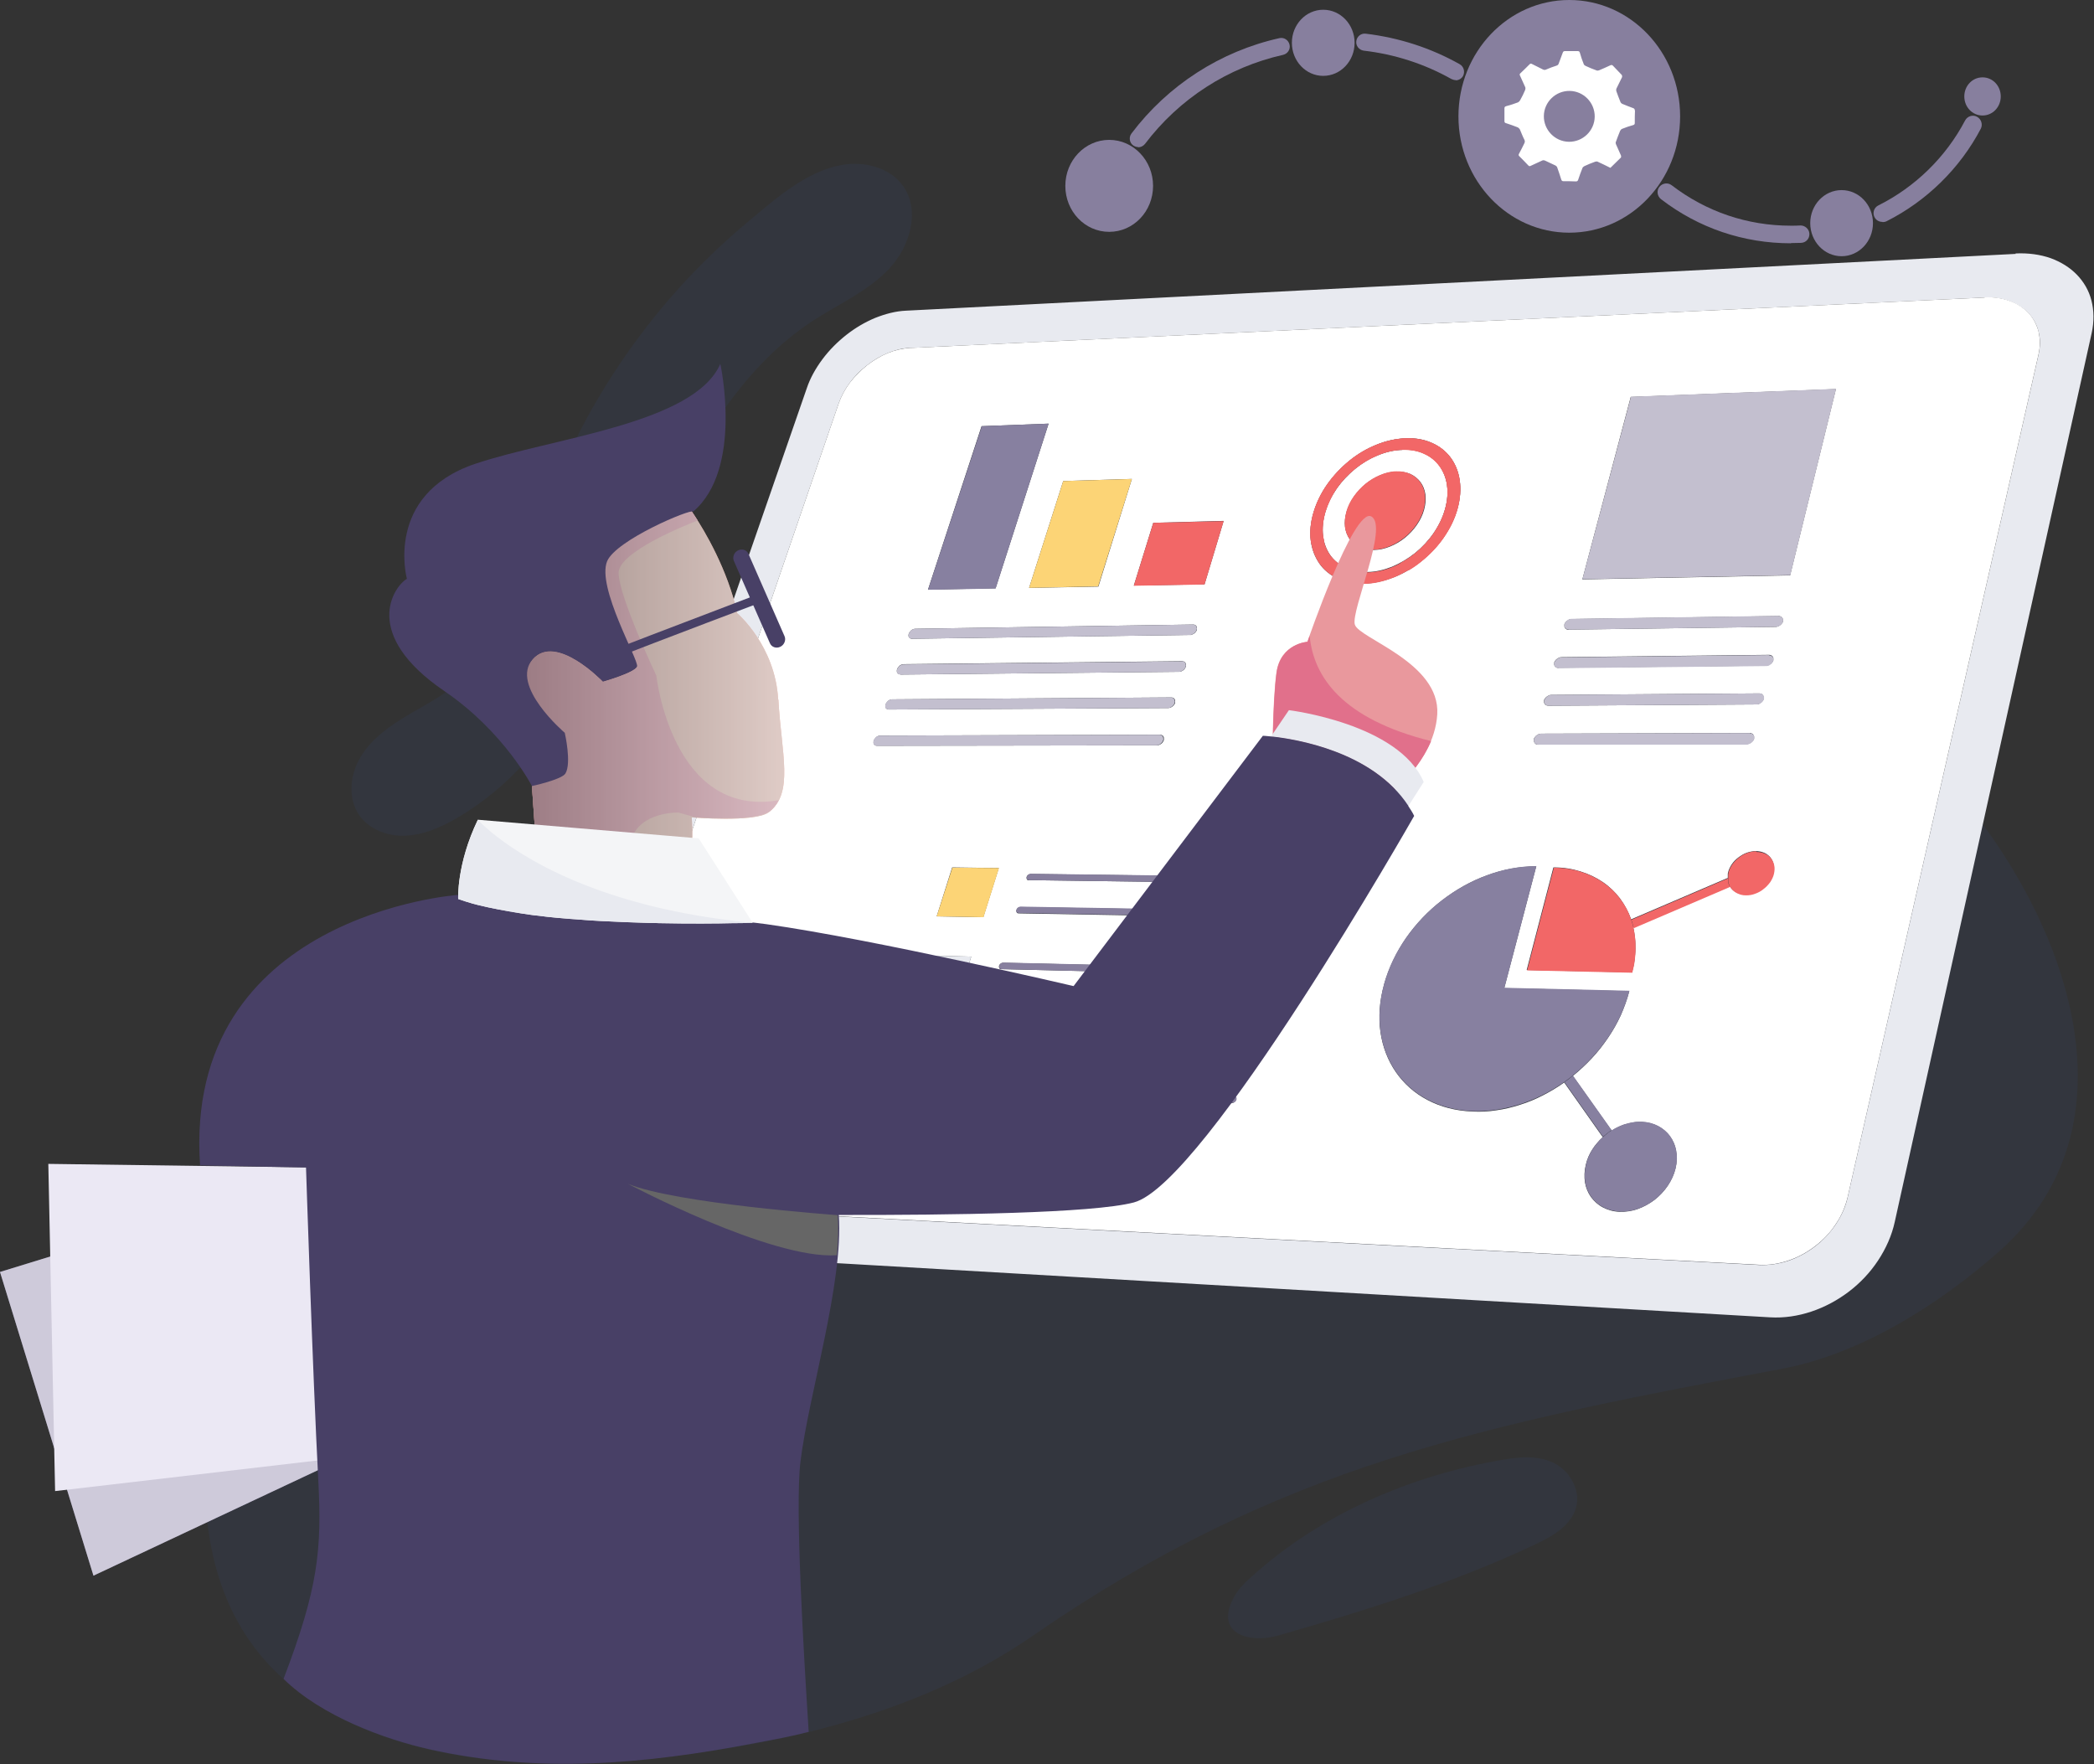
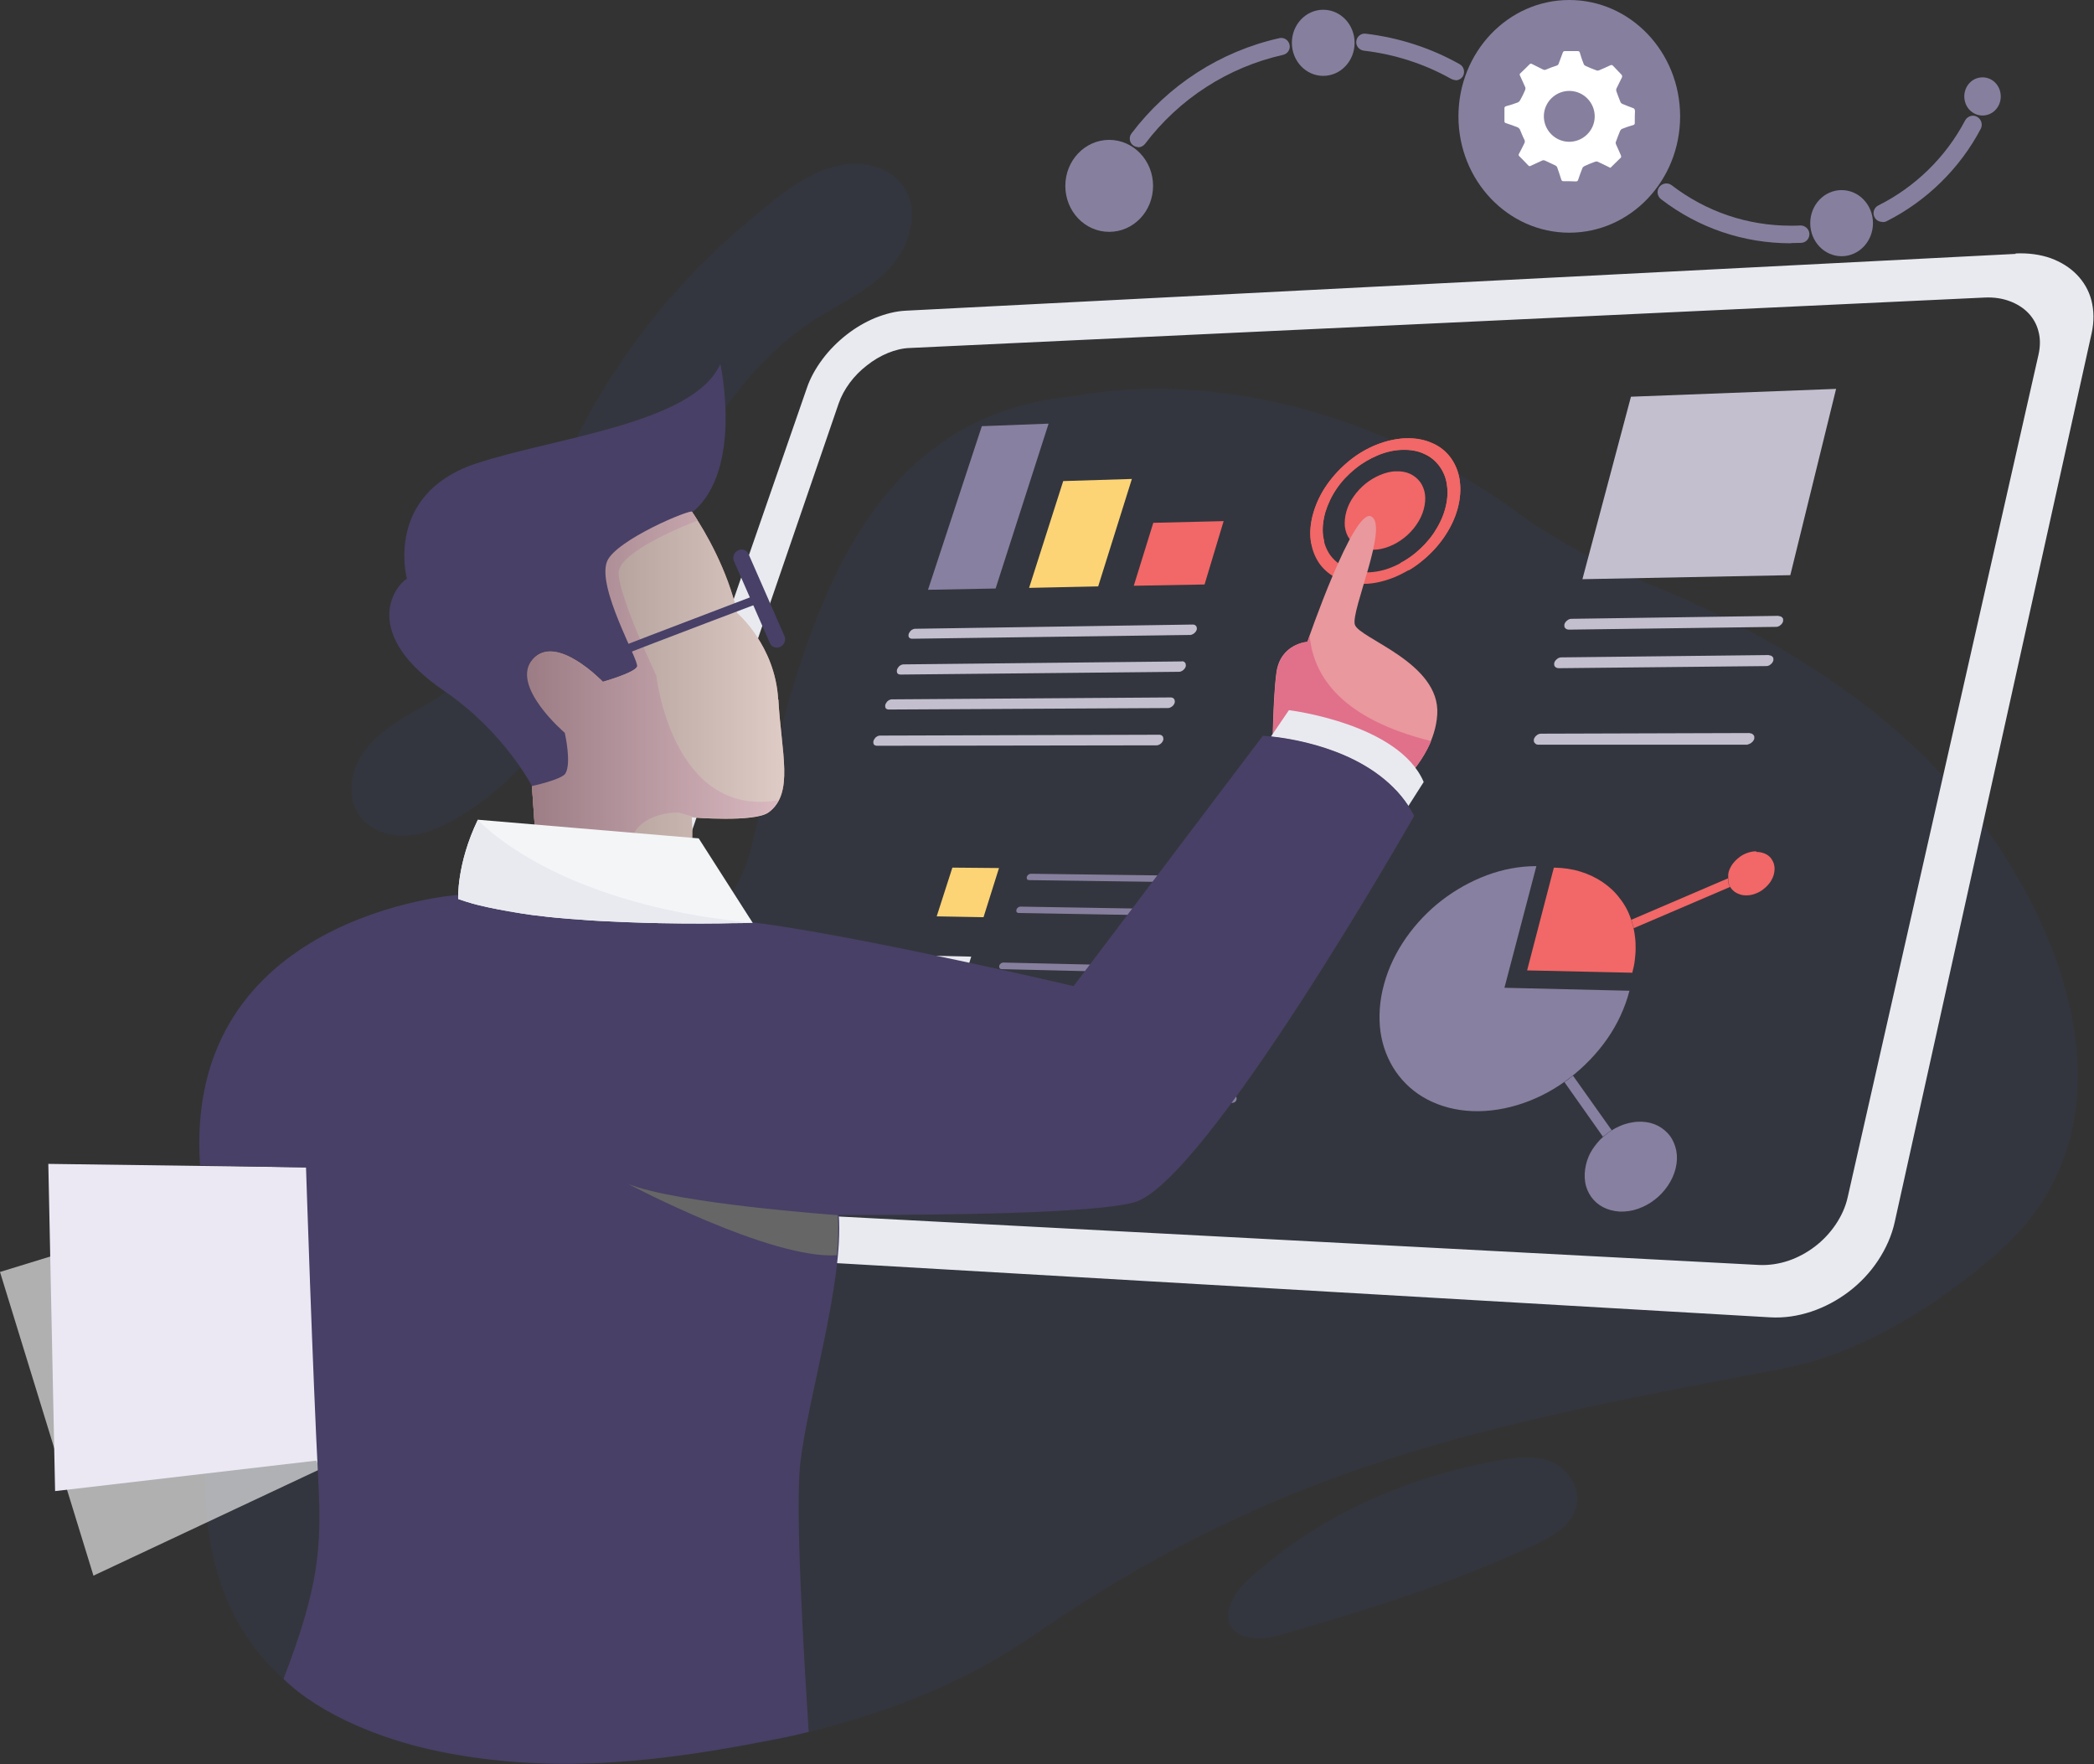
<svg xmlns="http://www.w3.org/2000/svg" xmlns:xlink="http://www.w3.org/1999/xlink" viewBox="0 0 98.81 83.24">
  <rect x="0" y="0" width="98.81" height="83.24" fill="#333333" stroke="none" />
  <defs>
    <style>
      .cls-1 {
        fill: #877f9e;
      }

      .cls-2 {
        fill: url(#_Áåçûìÿííûé_ãðàäèåíò_20-2);
      }

      .cls-3 {
        fill: #f26767;
      }

      .cls-4 {
        fill: #e9989d;
      }

      .cls-5 {
        fill: #7dc6c2;
      }

      .cls-6, .cls-7 {
        fill: #fff;
      }

      .cls-8 {
        mix-blend-mode: multiply;
      }

      .cls-8, .cls-9 {
        fill: #e8eaf0;
      }

      .cls-10 {
        fill: url(#_Áåçûìÿííûé_ãðàäèåíò_20);
      }

      .cls-11 {
        fill: #f4f5f7;
      }

      .cls-12 {
        isolation: isolate;
      }

      .cls-13 {
        opacity: .72;
      }

      .cls-13, .cls-7 {
        mix-blend-mode: overlay;
      }

      .cls-14 {
        fill: #3253a4;
      }

      .cls-15 {
        fill: #f4af9f;
      }

      .cls-16 {
        fill: #8780a0;
      }

      .cls-17 {
        fill: #ebe8f4;
      }

      .cls-7 {
        opacity: .61;
      }

      .cls-18 {
        fill: #e1708b;
      }

      .cls-19 {
        opacity: .1;
      }

      .cls-20 {
        fill: #484066;
      }

      .cls-21 {
        fill: #666;
        mix-blend-mode: soft-light;
      }

      .cls-22 {
        fill: #80769f;
      }

      .cls-23 {
        fill: #c3bfcf;
      }

      .cls-24 {
        fill: #fcd476;
      }
    </style>
    <linearGradient id="_Áåçûìÿííûé_ãðàäèåíò_20" data-name="Áåçûìÿííûé ãðàäèåíò 20" x1="24.83" y1="32" x2="37" y2="32" gradientUnits="userSpaceOnUse">
      <stop offset="0" stop-color="#818181" />
      <stop offset="1" stop-color="#d7d6d6" />
    </linearGradient>
    <linearGradient id="_Áåçûìÿííûé_ãðàäèåíò_20-2" data-name="Áåçûìÿííûé ãðàäèåíò 20" y1="31.87" x2="37" y2="31.87" xlink:href="#_Áåçûìÿííûé_ãðàäèåíò_20" />
  </defs>
  <g class="cls-12">
    <g id="Layer_1" data-name="Layer 1">
      <g>
        <path class="cls-1" d="M84.51,11.48c-2.24,0-4.36-.72-6.13-2.08-.18-.14-.22-.4-.08-.58.14-.18.4-.22.58-.08,1.63,1.25,3.57,1.91,5.63,1.91.15,0,.29,0,.44-.01.21-.01.42.16.43.39.01.23-.16.42-.39.43-.16,0-.32.01-.48.01Z" />
        <path class="cls-1" d="M88.82,10.47c-.15,0-.3-.08-.37-.23-.1-.2-.02-.45.19-.55,1.74-.87,3.19-2.29,4.09-4.01.11-.2.36-.28.56-.17.2.11.28.36.18.56-.98,1.87-2.56,3.42-4.45,4.37-.06.03-.12.04-.18.04Z" />
        <g class="cls-19">
          <path class="cls-14" d="M91.64,36.57c-3.78-4.08-9.12-7.15-14.26-9.19-.91-.36-1.8-.79-2.67-1.26-.87-.47-1.72-.99-2.56-1.53-5.01-3.81-11.38-6.28-17.71-6.24-1.27,0-2.53.12-3.77.34-10.97,1.04-13.03,12.54-15.29,21.58-1.03,3.7-4.72,5.34-8.2,6.56-.75.29-1.52.58-2.29.9-.77.32-1.55.67-2.32,1.08-4.04,2.16-7.47,5.47-9.7,9.49-3.26,5.86-5.21,15.42.2,20.64,4.06,3.92,10.79,4.58,16.17,4.16,6.82-.53,13.91-2.06,19.49-5.91,11.76-8.12,21.37-9.96,35.4-12.61,3.69-.7,7.36-3.02,10.18-5.51,7.18-6.33,2.73-16.67-2.66-22.49Z" />
          <path class="cls-14" d="M74.04,69.63c-.08-.1-.16-.19-.26-.28-.77-.71-1.9-.64-2.86-.47-4.31.73-8.55,2.54-11.82,5.48-.36.32-.71.66-.92,1.09-.86,1.71.87,2.09,2.12,1.73,4.08-1.17,8.26-2.47,12.11-4.29.68-.32,1.38-.69,1.77-1.32.4-.64.28-1.38-.15-1.93Z" />
          <path class="cls-14" d="M22.82,30.95c-.46.59-.99,1.13-1.6,1.58-.74.55-1.57.95-2.34,1.44-.78.49-1.52,1.09-1.95,1.9-.43.81-.5,1.86.03,2.61.41.58,1.13.9,1.84.95.99.06,1.94-.35,2.78-.84,4.94-2.9,7.1-8.63,9.41-13.56,1.73-3.7,3.87-7.62,7.38-9.9,1.21-.79,2.57-1.38,3.57-2.43.99-1.04,1.51-2.76.67-3.93-.63-.88-1.86-1.18-2.92-.98-1.66.31-3.07,1.57-4.33,2.62-1.32,1.1-2.56,2.3-3.69,3.6-2.26,2.6-4.1,5.56-5.42,8.73-.6,1.45-1.1,2.95-1.47,4.47-.33,1.33-1.11,2.64-1.96,3.72Z" />
        </g>
        <path class="cls-5" d="M20.86,53.33l-4.19-.11c-.97,1.11-1.79,2.34-2.32,3.61-.11.27-.22.54-.3.82-1.64,5.07-.53,10.92,3.43,14.67.8.77,1.66,1.38,2.58,1.87.17-3.59.65-9.9,1.13-12.58.66-3.66-.33-8.28-.33-8.28Z" />
        <path class="cls-6" d="M27.28,39.25h0c-.89,1.73-.86,3.11-.86,3.11h0s-.03-1.38.86-3.11Z" />
        <path class="cls-6" d="M29.23,43.04c-.11-.02-.22-.04-.33-.06.11.02.22.04.33.06Z" />
        <path class="cls-6" d="M29.91,43.14c-.11-.02-.22-.03-.33-.05.11.02.22.03.33.05Z" />
        <path class="cls-6" d="M27.58,42.71c-.06-.02-.12-.03-.18-.05.06.02.12.03.18.05Z" />
        <path class="cls-6" d="M28.59,42.93s-.09-.02-.14-.03c.05,0,.09.02.14.03Z" />
        <path class="cls-6" d="M31.6,43.33c-.18-.02-.37-.03-.55-.05.18.02.37.04.55.05Z" />
        <path class="cls-6" d="M27.19,42.61c-.06-.02-.13-.04-.19-.06.06.02.13.04.19.06Z" />
        <path class="cls-6" d="M30.62,43.23c-.1-.01-.2-.02-.3-.04.1.01.2.02.3.04Z" />
        <path class="cls-6" d="M32.02,43.37c.64.05,1.28.1,1.89.13h0c-.61-.03-1.24-.07-1.89-.13Z" />
        <path class="cls-6" d="M34.3,43.51c-.13,0-.26-.01-.39-.02h0c.13,0,.26.01.39.02h0Z" />
        <path class="cls-9" d="M30.33,43.19c-.14-.02-.28-.03-.41-.05.14.02.27.04.41.05Z" />
        <path class="cls-9" d="M29.58,43.09c-.12-.02-.23-.04-.35-.05.12.02.23.04.35.05Z" />
        <path class="cls-9" d="M31.05,43.27c-.14-.01-.29-.03-.43-.05.14.02.29.03.43.05Z" />
        <path class="cls-9" d="M26.42,42.35h0c.18.07.37.14.57.2-.2-.06-.4-.13-.57-.2Z" />
        <path class="cls-9" d="M32.02,43.37c-.14-.01-.28-.02-.42-.04.14.01.28.03.42.04Z" />
        <path class="cls-9" d="M28.45,42.9c-.3-.06-.59-.12-.87-.19.27.07.56.13.87.19Z" />
        <path class="cls-9" d="M27.4,42.67c-.07-.02-.15-.04-.22-.06.07.02.14.04.22.06Z" />
        <path class="cls-9" d="M28.89,42.98c-.1-.02-.21-.04-.31-.06.1.02.2.04.31.06Z" />
        <g>
-           <polygon class="cls-22" points="13.79 55.78 0 60.02 4.41 74.35 17.54 68.18 15.26 55.82 13.79 55.78" />
          <polygon class="cls-7" points="13.79 55.78 0 60.02 4.41 74.35 17.54 68.18 15.26 55.82 13.79 55.78" />
        </g>
        <polygon class="cls-17" points="15.65 55.1 2.28 54.92 2.6 70.36 15.71 68.83 17.05 55.56 15.65 55.1" />
        <g>
          <path class="cls-8" d="M29.27,56.85c-.36-.02-.68-.12-.94-.29-.26-.17-.47-.4-.62-.68-.15-.28-.23-.6-.24-.96-.01-.36.05-.74.18-1.14l11.92-34.73c.12-.35.3-.68.53-.99.23-.31.51-.59.81-.82.3-.24.64-.44.98-.58.34-.14.7-.23,1.04-.24l50.72-2.38c.44-.02.83.04,1.18.17.35.13.65.32.88.56.23.24.4.54.48.87.09.33.09.71,0,1.1l-9,39.74c-.1.46-.3.9-.57,1.3-.27.4-.6.75-.98,1.04-.38.29-.81.52-1.25.67-.45.15-.92.22-1.38.2l-53.74-2.83h0ZM95.12,11.98l-52.37,2.68c-.48.02-.97.15-1.45.34-.48.2-.94.47-1.36.8-.42.33-.81.72-1.13,1.15-.32.43-.58.89-.74,1.37l-12.58,36.29c-.19.56-.28,1.1-.27,1.6.01.5.13.96.33,1.35.2.39.49.72.85.95.37.24.81.38,1.31.41l55.81,3.24c.66.04,1.32-.06,1.95-.27.63-.21,1.23-.53,1.77-.94.54-.41,1.01-.91,1.38-1.47.37-.56.65-1.18.79-1.83l9.29-41.93c.12-.55.11-1.07-.01-1.54-.12-.47-.36-.88-.69-1.22-.33-.34-.75-.6-1.24-.78-.49-.17-1.05-.25-1.66-.22h0Z" />
-           <path class="cls-6" d="M64.82,25.95c-.25,0-.48-.04-.67-.13-.19-.09-.35-.22-.46-.38-.12-.16-.19-.36-.22-.58-.03-.22,0-.46.07-.71.07-.25.2-.5.35-.72.16-.22.35-.42.56-.6.21-.17.45-.31.69-.41.24-.1.5-.16.75-.17.25,0,.48.04.67.12.19.09.35.22.47.38.12.16.2.36.23.58.03.22.01.46-.06.72-.07.26-.19.5-.35.73-.16.23-.35.43-.56.6-.21.17-.45.31-.7.41-.25.1-.5.16-.76.16h0ZM66.17,21.23c-.39.01-.78.1-1.16.26-.38.15-.74.37-1.07.64-.33.27-.62.58-.86.92-.24.35-.43.72-.54,1.12-.12.4-.15.77-.11,1.11.04.34.16.65.33.9.18.26.42.46.72.6.3.14.64.21,1.04.21.39,0,.79-.1,1.17-.25.38-.16.75-.38,1.09-.65.33-.27.63-.59.87-.94.24-.35.43-.74.54-1.14.11-.4.14-.78.09-1.12-.05-.34-.17-.64-.35-.9-.18-.25-.43-.45-.73-.59-.3-.13-.65-.2-1.03-.19h0ZM45.44,51.57s-.04,0-.06-.02c-.02,0-.03-.02-.04-.04,0-.02-.01-.03-.02-.05,0-.02,0-.04,0-.06,0-.02.02-.04.03-.06.01-.02.03-.04.05-.05s.04-.03.06-.03c.02,0,.04-.01.06-.01l12.66.47s.04,0,.06.02c.02,0,.03.02.04.04.01.02.02.04.02.06,0,.02,0,.04,0,.07,0,.02-.02.05-.03.06-.01.02-.03.04-.05.05-.02.01-.04.03-.06.03-.02,0-.04.01-.07.01l-12.67-.48h0ZM45.94,49.96s-.04,0-.05-.01c-.02,0-.03-.02-.04-.04,0-.01-.01-.03-.02-.05,0-.02,0-.04,0-.06,0-.02.02-.04.03-.06.01-.02.03-.04.05-.05.02-.01.04-.03.06-.03.02,0,.04-.01.06-.01l12.64.42s.04,0,.06.01c.02,0,.03.02.04.04.01.02.02.03.02.05,0,.02,0,.04,0,.07,0,.02-.02.04-.03.07-.01.02-.03.04-.05.05-.02.01-.04.03-.06.03-.02,0-.04.01-.07.01l-12.64-.43h0ZM41.53,51.66l.76-2.39,2.23.07-.75,2.4-2.23-.09h0ZM46.76,47.33s-.04,0-.06-.01c-.02,0-.03-.02-.04-.04,0-.02-.02-.03-.02-.05,0-.02,0-.04,0-.06,0-.02.02-.04.03-.06.01-.02.03-.04.05-.05.02-.01.04-.03.06-.03.02,0,.04-.01.06-.01l12.6.34s.04,0,.06.02c.02,0,.03.02.04.04.01.02.02.03.02.05,0,.02,0,.04,0,.06,0,.02-.02.04-.03.06-.01.02-.03.04-.05.05-.02.02-.04.03-.06.03-.02,0-.04.01-.07.01l-12.6-.35h0ZM47.25,45.74s-.04,0-.05-.01c-.02,0-.03-.02-.04-.04,0-.01-.02-.03-.02-.05,0-.02,0-.04,0-.06,0-.02.02-.04.03-.06.01-.02.03-.04.05-.05.02-.01.04-.03.06-.03.02,0,.04-.01.06-.01l12.57.29s.04,0,.06.01c.02,0,.03.02.04.04.01.02.02.03.02.05,0,.02,0,.04,0,.06,0,.02-.02.04-.03.06-.01.02-.03.04-.05.05-.02.01-.04.03-.06.03-.02,0-.04.01-.07.01l-12.58-.3h0ZM42.87,47.44l.75-2.35,2.21.05-.74,2.36-2.22-.06h0ZM48.07,43.1s-.04,0-.05-.01c-.02,0-.03-.02-.04-.03,0-.01-.02-.03-.02-.05,0-.02,0-.04,0-.06,0-.02.02-.04.03-.06.01-.02.03-.04.05-.05.02-.01.04-.03.06-.03.02,0,.04-.01.06-.01l12.53.21s.04,0,.06.01c.02,0,.03.02.04.04.01.02.02.03.02.05,0,.02,0,.04,0,.06,0,.02-.02.04-.03.06-.01.02-.03.04-.05.05-.02.01-.04.03-.06.03-.02,0-.04.01-.07.01l-12.53-.22h0ZM48.55,41.54s-.04,0-.05-.01c-.02,0-.03-.02-.04-.03,0-.01-.01-.03-.02-.05,0-.02,0-.04,0-.06,0-.02.02-.04.03-.06.01-.02.03-.04.05-.05.02-.01.04-.03.06-.03.02,0,.04-.01.06-.01l12.5.16s.04,0,.06.01c.02,0,.03.02.04.03.01.01.02.03.02.05,0,.02,0,.04,0,.06,0,.02-.02.04-.03.06-.01.02-.03.04-.05.05-.02.01-.04.03-.06.03-.02,0-.04.01-.07.01l-12.51-.17h0ZM44.2,43.24l.73-2.31,2.2.03-.73,2.32-2.21-.04h0ZM65.31,46.45c.22-.78.58-1.52,1.04-2.19.47-.67,1.04-1.27,1.69-1.77.65-.5,1.36-.91,2.12-1.18.75-.28,1.54-.43,2.33-.43l-1.51,5.75,5.9.14c-.1.39-.24.77-.4,1.14-.17.37-.37.72-.6,1.06-.23.34-.48.66-.76.96-.28.3-.58.58-.9.84l1.83,2.58c.11-.07.22-.13.33-.18.11-.05.23-.1.35-.13.12-.03.24-.06.36-.08.12-.02.25-.02.37-.02.29.01.55.08.78.2.23.12.42.28.56.48.15.2.25.43.29.69.05.26.04.54-.03.83-.07.29-.2.57-.37.82-.17.25-.38.47-.62.66-.24.18-.51.33-.79.43-.28.1-.57.14-.87.13-.29-.01-.55-.09-.78-.21-.23-.12-.41-.29-.56-.49-.14-.2-.24-.44-.28-.69-.04-.26-.03-.54.04-.83.03-.13.07-.25.12-.37.05-.12.11-.23.18-.34.07-.11.14-.21.23-.31.08-.1.17-.19.27-.28l-1.82-2.58c-.32.23-.66.43-1.01.61-.35.18-.71.33-1.07.44-.37.12-.74.21-1.11.26-.37.06-.75.08-1.13.06-.8-.03-1.52-.22-2.14-.55-.61-.32-1.11-.77-1.49-1.32-.37-.54-.62-1.18-.72-1.88-.1-.7-.05-1.45.17-2.24h0ZM81.53,41.45s0-.04,0-.06c0-.02,0-.04,0-.07,0-.02,0-.04,0-.07,0-.02,0-.04.01-.07.03-.14.1-.28.18-.4.08-.12.19-.23.31-.32.12-.09.25-.17.39-.22.14-.05.29-.08.43-.08.15,0,.28.03.4.08.12.05.21.13.29.22.07.09.13.2.15.33.02.12.02.26-.01.4-.03.14-.1.28-.18.4-.08.12-.19.23-.31.32-.12.09-.25.17-.39.22-.14.05-.29.08-.44.08-.08,0-.16-.01-.24-.03-.07-.02-.14-.04-.2-.08-.06-.03-.12-.07-.17-.12-.05-.05-.09-.1-.13-.16l-4.55,1.95c.04.16.06.32.08.49.02.17.02.34.02.51,0,.17-.02.35-.04.53-.02.18-.06.36-.11.55v.03s-4.98-.11-4.98-.11l1.26-4.84h.03c.45,0,.87.07,1.25.19.39.12.74.29,1.05.5.31.21.58.47.81.77.22.3.4.63.53.99l4.55-1.95h0ZM41.38,35.19s-.06,0-.08-.02c-.02-.01-.04-.03-.06-.05-.01-.02-.02-.05-.02-.08,0-.03,0-.06.01-.09.01-.03.03-.07.05-.09.02-.03.05-.05.07-.08.03-.02.06-.04.09-.05.03-.01.06-.02.1-.02l13.2-.04s.06,0,.09.02c.03.01.05.03.06.05.02.02.03.05.03.08,0,.03,0,.06,0,.1-.01.03-.03.07-.05.1-.02.03-.05.06-.08.08-.03.02-.06.04-.09.05-.03.01-.07.02-.1.02l-13.2.02h0ZM72.59,35.14s-.07,0-.1-.02c-.03-.01-.05-.03-.07-.06-.02-.02-.03-.05-.04-.08,0-.03,0-.07,0-.1,0-.04.03-.07.05-.1.02-.03.05-.06.08-.08.03-.02.06-.04.1-.06.04-.01.07-.02.11-.02l9.84-.03s.07,0,.1.02c.03.01.06.03.07.06.02.02.03.05.04.08,0,.03,0,.07,0,.1,0,.04-.03.07-.05.1-.02.03-.05.06-.08.08-.03.02-.07.04-.1.06-.04.01-.08.02-.11.02h-9.85ZM41.94,33.48s-.06,0-.08-.02c-.02-.01-.04-.03-.06-.05-.01-.02-.02-.05-.02-.08,0-.03,0-.06.01-.09.01-.03.03-.06.05-.09.02-.03.05-.05.07-.08.03-.02.06-.04.09-.05.03-.01.06-.02.1-.02l13.17-.09s.06,0,.09.02c.03.01.05.03.06.05.02.02.03.05.03.08,0,.03,0,.06,0,.1s-.03.07-.05.1c-.02.03-.05.06-.08.08-.03.02-.06.04-.09.05-.03.01-.07.02-.1.02l-13.18.07h0ZM73.07,33.3s-.07,0-.1-.02c-.03-.01-.05-.03-.07-.05-.02-.02-.03-.05-.04-.08,0-.03,0-.06,0-.1,0-.04.03-.07.05-.1.02-.03.05-.06.08-.08.03-.02.06-.04.1-.06.03-.01.07-.02.11-.02l9.81-.07s.07,0,.1.02c.03.01.06.03.07.06.02.02.03.05.04.08,0,.03,0,.07,0,.1,0,.04-.03.07-.05.1-.02.03-.05.06-.08.08-.03.02-.07.04-.1.06-.04.01-.08.02-.11.02l-9.82.06h0ZM42.48,31.82s-.06,0-.08-.02c-.02-.01-.04-.03-.06-.05-.01-.02-.02-.05-.02-.08,0-.03,0-.06.01-.09.01-.03.03-.06.05-.09.02-.03.05-.05.07-.08.03-.02.06-.04.09-.05.03-.01.06-.02.1-.02l13.14-.14s.06,0,.09.02c.03.01.05.03.06.05.02.02.03.05.03.08,0,.03,0,.06,0,.1-.01.03-.03.07-.05.1-.02.03-.05.06-.08.08-.03.02-.06.04-.09.05-.03.01-.07.02-.1.02l-13.15.13h0ZM73.55,31.52s-.07,0-.1-.02c-.03-.01-.05-.03-.07-.05-.02-.02-.03-.05-.04-.08,0-.03,0-.06,0-.1,0-.04.03-.07.05-.1.02-.03.05-.06.08-.08.03-.02.06-.04.1-.06.03-.01.07-.02.11-.02l9.79-.11s.07,0,.1.02c.03.01.06.03.07.05.02.02.03.05.04.08,0,.03,0,.07,0,.1,0,.04-.03.07-.05.1-.02.03-.05.06-.08.08-.03.02-.07.04-.1.06-.04.01-.07.02-.11.02l-9.79.1h0ZM43.03,30.14s-.06,0-.08-.02c-.02-.01-.04-.03-.06-.05-.01-.02-.02-.05-.02-.07,0-.03,0-.06.01-.09.01-.03.03-.06.05-.09.02-.03.05-.05.07-.08.03-.02.06-.04.09-.05.03-.01.06-.02.1-.02l13.11-.2s.06,0,.09.02c.03.01.05.03.06.05.02.02.03.05.03.08,0,.03,0,.06,0,.09,0,.03-.03.07-.05.1-.02.03-.05.06-.08.08-.03.02-.06.04-.09.05-.03.01-.07.02-.1.02l-13.12.18h0ZM74.03,29.72s-.07,0-.1-.02c-.03-.01-.05-.03-.07-.05-.02-.02-.03-.05-.04-.08,0-.03,0-.06,0-.1,0-.04.03-.07.05-.1.02-.03.05-.06.08-.08.03-.02.06-.04.1-.06.04-.01.07-.02.11-.02l9.76-.14s.07,0,.1.02c.03.01.06.03.07.05.02.02.03.05.04.08,0,.03,0,.06,0,.1,0,.04-.02.07-.05.1-.02.03-.05.06-.08.08-.03.02-.07.04-.1.06-.04.01-.07.02-.11.02l-9.77.13h0ZM53.5,27.64l.92-2.97,3.32-.09-.9,2.99-3.34.06h0ZM48.56,27.74l1.61-5.04,3.24-.1-1.58,5.08-3.26.06h0ZM64.36,27.55c-.47,0-.89-.08-1.25-.25-.35-.17-.65-.41-.86-.72-.21-.31-.35-.67-.4-1.08-.05-.41-.01-.85.13-1.32.14-.47.36-.92.65-1.33.29-.41.64-.78,1.03-1.1.39-.32.83-.58,1.28-.76.45-.19.92-.29,1.39-.31.47-.02.89.06,1.24.22.36.16.66.4.88.69.22.3.37.66.43,1.07.06.41.03.86-.1,1.33-.13.48-.36.94-.65,1.36-.29.42-.65.8-1.05,1.12-.4.32-.84.59-1.31.77-.46.18-.94.29-1.41.3h0ZM46.33,20.11l3.15-.12-2.5,7.77-3.19.06,2.53-7.72h0ZM74.67,27.33l2.28-8.6,9.68-.37-2.16,8.79-9.81.19h0ZM93.65,14.04l-50.72,2.38c-.34.02-.7.1-1.04.24-.34.14-.67.34-.98.58-.3.24-.58.52-.81.82-.23.31-.41.64-.53.99l-11.92,34.73c-.14.4-.2.79-.18,1.14.01.36.1.68.24.96.15.28.35.51.62.68.26.17.58.27.94.29l53.74,2.83c.47.03.94-.05,1.38-.2.45-.15.87-.38,1.25-.67.38-.29.72-.64.98-1.04.27-.39.46-.83.57-1.3l9-39.74c.09-.39.08-.76,0-1.1-.09-.33-.25-.63-.48-.87-.23-.24-.53-.44-.88-.56-.35-.13-.75-.19-1.18-.17h0Z" />
          <polygon class="cls-24" points="47.14 40.96 44.94 40.94 44.2 43.24 46.41 43.28 47.14 40.96 47.14 40.96" />
          <polygon class="cls-9" points="45.83 45.14 43.62 45.09 42.87 47.44 45.09 47.5 45.83 45.14 45.83 45.14" />
          <polygon class="cls-9" points="44.52 49.34 42.29 49.27 41.53 51.66 43.76 51.74 44.52 49.34 44.52 49.34" />
          <path class="cls-1" d="M61.15,41.39l-12.5-.16s-.04,0-.06.01c-.02,0-.04.02-.06.03-.02.01-.03.03-.05.05-.01.02-.02.04-.03.06,0,.02,0,.04,0,.06,0,.02,0,.04.02.05,0,.01.02.03.04.03.02,0,.03.01.05.01l12.51.17s.04,0,.07-.01c.02,0,.04-.02.06-.03.02-.01.04-.03.05-.05.01-.02.02-.04.03-.06,0-.02,0-.04,0-.06,0-.02,0-.04-.02-.05-.01-.01-.02-.03-.04-.03-.02,0-.04-.01-.06-.01h0Z" />
          <path class="cls-1" d="M60.69,42.99l-12.53-.21s-.04,0-.06.01c-.02,0-.04.02-.06.03-.02.01-.03.03-.05.05-.01.02-.02.04-.03.06,0,.02,0,.04,0,.06,0,.02,0,.04.02.05,0,.01.02.03.04.03.02,0,.03.01.05.01l12.53.22s.04,0,.07-.01c.02,0,.04-.02.06-.03.02-.01.04-.03.05-.05.01-.02.02-.04.03-.06,0-.02,0-.04,0-.06,0-.02,0-.04-.02-.05-.01-.01-.02-.03-.04-.04-.02,0-.04-.01-.06-.01h0Z" />
          <path class="cls-1" d="M59.92,45.71l-12.57-.29s-.04,0-.06.01c-.02,0-.04.02-.06.03-.02.01-.03.03-.05.05-.01.02-.02.04-.03.06,0,.02,0,.04,0,.06,0,.02,0,.04.02.05,0,.01.02.03.04.04.02,0,.03.01.05.01l12.58.3s.04,0,.07-.01c.02,0,.04-.02.06-.03.02-.01.04-.03.05-.05.01-.02.02-.04.03-.06,0-.02,0-.04,0-.06,0-.02,0-.04-.02-.05-.01-.02-.02-.03-.04-.04-.02,0-.04-.01-.06-.01h0Z" />
          <path class="cls-1" d="M59.45,47.34l-12.6-.34s-.04,0-.06.01c-.02,0-.04.02-.06.03-.02.01-.03.03-.05.05-.01.02-.02.04-.03.06,0,.02,0,.04,0,.06,0,.02,0,.04.02.05,0,.01.02.03.04.04.02,0,.03.01.06.01l12.6.35s.04,0,.07-.01c.02,0,.04-.02.06-.03.02-.01.04-.03.05-.05.01-.02.02-.04.03-.06,0-.02,0-.04,0-.06,0-.02,0-.04-.02-.05-.01-.02-.02-.03-.04-.04-.02,0-.04-.01-.06-.02h0Z" />
          <path class="cls-1" d="M58.68,50.05l-12.64-.42s-.04,0-.06.01c-.02,0-.04.02-.06.03-.02.01-.03.03-.05.05-.01.02-.02.04-.03.06,0,.02,0,.04,0,.06,0,.02,0,.04.02.05,0,.02.02.03.04.04.02,0,.03.01.05.01l12.64.43s.04,0,.07-.01c.02,0,.04-.02.06-.03.02-.01.04-.03.05-.05.01-.02.02-.04.03-.07,0-.02,0-.05,0-.07,0-.02,0-.04-.02-.05-.01-.02-.02-.03-.04-.04-.02,0-.04-.01-.06-.01h0Z" />
          <path class="cls-1" d="M58.21,51.71l-12.66-.47s-.04,0-.06.01c-.02,0-.04.02-.06.03s-.03.03-.05.05c-.01.02-.02.04-.03.06,0,.02,0,.04,0,.06,0,.02,0,.04.02.05,0,.01.02.03.04.04.02,0,.03.01.06.02l12.67.48s.04,0,.07-.01c.02,0,.04-.02.06-.03.02-.01.04-.03.05-.05.01-.02.02-.04.03-.06,0-.02,0-.05,0-.07,0-.02,0-.04-.02-.06-.01-.02-.02-.03-.04-.04-.02,0-.04-.01-.06-.02h0Z" />
          <polygon class="cls-16" points="49.48 19.99 46.33 20.11 43.79 27.83 46.98 27.77 49.48 19.99 49.48 19.99" />
          <polygon class="cls-24" points="53.41 22.6 50.17 22.7 48.56 27.74 51.82 27.67 53.41 22.6 53.41 22.6" />
          <polygon class="cls-3" points="57.74 24.59 54.42 24.67 53.5 27.64 56.84 27.58 57.74 24.59 57.74 24.59" />
          <path class="cls-3" d="M81.53,41.45l-4.55,1.95s.02.06.03.1c0,.03.02.06.03.1,0,.03.02.07.03.1,0,.03.02.07.02.1l4.55-1.95s-.03-.06-.05-.09c-.01-.03-.03-.06-.03-.1,0-.03-.02-.07-.02-.1,0-.03,0-.07,0-.11h0Z" />
          <path class="cls-16" d="M74.22,50.76s-.07.05-.1.08c-.03.03-.07.05-.1.08-.03.03-.07.05-.1.07-.03.03-.07.05-.1.07l1.82,2.58s.06-.06.1-.08c.03-.03.07-.05.1-.08.03-.03.07-.05.1-.08.04-.02.07-.05.11-.07l-1.83-2.58h0Z" />
          <path class="cls-16" d="M72.49,40.87c-.79,0-1.58.15-2.33.43-.75.28-1.47.68-2.12,1.18-.65.5-1.22,1.1-1.69,1.77-.47.67-.83,1.41-1.04,2.19-.22.79-.26,1.55-.17,2.24.1.7.35,1.34.72,1.88.38.55.88,1,1.49,1.32.61.32,1.33.52,2.14.55.8.03,1.62-.11,2.4-.38.78-.27,1.53-.68,2.2-1.2.67-.52,1.27-1.14,1.75-1.83.48-.69.84-1.46,1.05-2.27l-5.9-.14,1.51-5.75h0Z" />
          <path class="cls-3" d="M73.35,40.95h-.03s-1.26,4.84-1.26,4.84l4.97.11v-.03c.05-.19.09-.37.11-.55.02-.18.04-.36.04-.53,0-.17,0-.34-.02-.51-.02-.17-.04-.33-.08-.49,0-.03-.02-.07-.02-.1,0-.03-.02-.07-.03-.1,0-.03-.02-.06-.03-.1-.01-.03-.02-.06-.03-.1-.12-.36-.3-.7-.53-.99-.22-.3-.49-.55-.81-.77-.31-.21-.66-.38-1.05-.5-.38-.12-.8-.18-1.25-.19h0Z" />
          <path class="cls-16" d="M77.46,52.93c-.12,0-.25,0-.37.02-.12.02-.24.04-.36.08-.12.03-.24.08-.35.13-.11.05-.22.11-.33.18-.04.02-.07.05-.11.07-.03.02-.07.05-.1.08-.03.03-.07.05-.1.08-.03.03-.07.06-.1.08-.1.09-.19.18-.27.28-.08.1-.16.2-.23.31-.07.11-.13.22-.18.34-.05.12-.09.24-.12.37-.07.29-.08.57-.04.83.04.26.14.49.28.69.14.2.33.37.56.49.23.12.49.19.78.21.29.01.59-.03.87-.13.28-.1.55-.24.79-.43.24-.18.45-.41.62-.66.17-.25.3-.53.37-.82.07-.29.08-.57.03-.83-.05-.26-.15-.49-.29-.69-.15-.2-.34-.36-.56-.48-.23-.12-.49-.19-.78-.2h0Z" />
          <path class="cls-3" d="M82.87,40.17c-.15,0-.29.03-.43.08-.14.05-.27.12-.39.22-.12.09-.22.2-.31.32-.08.12-.15.26-.18.4,0,.02,0,.04-.01.07,0,.02,0,.04,0,.07,0,.02,0,.04,0,.07,0,.02,0,.04,0,.06,0,.04,0,.07,0,.11,0,.03.01.07.02.1,0,.03.02.06.03.1.01.03.03.06.05.09.03.06.08.11.13.16.05.05.11.09.17.12.06.03.13.06.2.08.07.02.15.03.24.03.15,0,.29-.02.44-.08.14-.05.27-.12.39-.22.12-.09.22-.2.31-.32.08-.12.15-.26.18-.4.03-.14.04-.28.01-.4-.02-.12-.08-.23-.15-.33-.07-.09-.17-.17-.29-.22-.12-.05-.25-.08-.4-.08h0Z" />
          <path class="cls-3" d="M64.52,26.99c-.39,0-.74-.07-1.04-.21-.29-.14-.54-.35-.72-.6-.18-.26-.29-.56-.33-.9-.04-.34,0-.72.11-1.11.12-.39.3-.77.54-1.12.24-.35.54-.66.86-.92.33-.27.69-.48,1.07-.64.38-.16.77-.25,1.16-.26.39-.01.74.05,1.03.19.3.13.54.33.73.59.18.25.31.55.35.9.05.34.02.72-.09,1.12-.11.4-.3.78-.54,1.14-.24.35-.54.67-.87.94-.33.27-.7.49-1.09.65-.38.16-.78.24-1.17.25h0ZM66.33,20.68c-.47.02-.94.13-1.39.31-.45.18-.89.44-1.28.76-.39.32-.74.69-1.03,1.1-.29.41-.51.86-.65,1.33-.14.47-.18.92-.13,1.32.05.41.19.77.4,1.08.22.31.51.55.86.72.36.17.77.26,1.25.25.47,0,.95-.12,1.41-.3.46-.19.91-.45,1.31-.77.4-.32.76-.7,1.05-1.12.29-.42.52-.88.65-1.36.13-.48.16-.93.1-1.33-.06-.41-.21-.77-.43-1.07-.22-.3-.52-.54-.88-.69-.36-.16-.78-.24-1.24-.22h0Z" />
          <path class="cls-3" d="M65.88,22.24c-.25,0-.51.07-.75.17-.24.1-.48.24-.69.41-.21.17-.4.37-.56.6-.16.22-.28.47-.35.72-.07.25-.09.5-.07.71.03.22.1.42.22.58.12.16.27.3.46.38.19.09.42.14.67.13.25,0,.51-.06.76-.16.25-.1.48-.24.7-.41.21-.17.41-.38.56-.6.16-.23.28-.47.35-.73.07-.26.09-.5.06-.72-.03-.22-.11-.41-.23-.58-.12-.16-.28-.29-.47-.38-.19-.09-.42-.13-.67-.12h0Z" />
          <path class="cls-23" d="M83.92,29.06l-9.76.14s-.07,0-.11.02c-.04.01-.07.03-.1.06-.03.02-.06.05-.08.08-.02.03-.04.06-.05.1,0,.03-.01.07,0,.1,0,.03.02.06.04.08.02.02.04.04.07.05.03.01.06.02.1.02l9.77-.13s.08,0,.11-.02c.04-.01.07-.03.1-.06.03-.02.06-.05.08-.08.02-.03.04-.07.05-.1,0-.04,0-.07,0-.1,0-.03-.02-.06-.04-.08-.02-.02-.04-.04-.07-.05-.03-.01-.06-.02-.1-.02h0Z" />
          <path class="cls-23" d="M83.47,30.91l-9.79.11s-.07,0-.11.02c-.04.01-.07.03-.1.06-.03.02-.06.05-.08.08-.02.03-.04.06-.05.1,0,.03-.01.07,0,.1,0,.03.02.06.04.08.02.02.04.04.07.05.03.01.06.02.1.02l9.79-.1s.08,0,.11-.02c.04-.01.07-.03.1-.06.03-.02.06-.05.08-.08.02-.03.04-.07.05-.1,0-.04,0-.07,0-.1,0-.03-.02-.06-.04-.08-.02-.02-.04-.04-.07-.05-.03-.01-.07-.02-.1-.02h0Z" />
-           <path class="cls-23" d="M83.02,32.72l-9.81.07s-.07,0-.11.02c-.04.01-.07.03-.1.06-.03.02-.06.05-.08.08-.02.03-.04.06-.05.1,0,.04-.01.07,0,.1,0,.03.02.06.04.08.02.02.04.04.07.05.03.01.06.02.1.02l9.82-.06s.08,0,.11-.02c.04-.01.07-.03.1-.06.03-.02.06-.05.08-.08.02-.03.04-.07.05-.1,0-.04,0-.07,0-.1,0-.03-.02-.06-.04-.08-.02-.02-.04-.04-.07-.06-.03-.01-.06-.02-.1-.02h0Z" />
          <path class="cls-23" d="M82.56,34.59l-9.84.03s-.07,0-.11.02c-.04.01-.07.03-.1.06-.03.02-.06.05-.08.08-.02.03-.04.07-.05.1,0,.04-.01.07,0,.1,0,.03.02.06.04.08.02.02.04.04.07.06.03.01.06.02.1.02h9.85s.08-.02.11-.04c.04-.01.07-.03.1-.06.03-.02.06-.05.08-.08.02-.03.04-.07.05-.1,0-.04,0-.07,0-.1,0-.03-.02-.06-.04-.08-.02-.02-.04-.04-.07-.06-.03-.01-.07-.02-.1-.02h0Z" />
          <path class="cls-23" d="M56.3,29.47l-13.11.2s-.06,0-.1.02c-.03.01-.06.03-.09.05-.03.02-.05.05-.07.08-.02.03-.04.06-.05.09-.01.03-.01.06-.01.09,0,.03.01.05.02.07.01.02.03.04.06.05.02.01.05.02.08.02l13.12-.18s.07,0,.1-.02c.03-.01.06-.03.09-.05.03-.02.05-.05.08-.08.02-.03.04-.06.05-.1.01-.03.01-.07,0-.09,0-.03-.01-.06-.03-.08-.02-.02-.04-.04-.06-.05-.03-.01-.06-.02-.09-.02h0Z" />
          <path class="cls-23" d="M55.78,31.21l-13.14.14s-.06,0-.1.02c-.03.01-.06.03-.09.05-.03.02-.05.05-.07.08-.02.03-.04.06-.05.09-.01.03-.01.06-.01.09,0,.03.01.05.02.08.01.02.03.04.06.05.02.01.05.02.08.02l13.15-.13s.07,0,.1-.02c.03-.01.06-.03.09-.05.03-.02.05-.05.08-.08.02-.03.04-.06.05-.1.01-.03.01-.07,0-.1,0-.03-.01-.06-.03-.08-.02-.02-.04-.04-.06-.05-.03-.01-.06-.02-.09-.02h0Z" />
          <path class="cls-23" d="M55.26,32.91l-13.17.09s-.06,0-.1.02c-.03.01-.06.03-.09.05-.03.02-.05.05-.07.08-.02.03-.04.06-.05.09-.01.03-.01.06-.01.09,0,.03.01.05.02.08.01.02.03.04.06.05.02.01.05.02.08.02l13.18-.07s.07,0,.1-.02c.03-.01.06-.03.09-.05.03-.02.06-.05.08-.08.02-.03.04-.06.05-.1s.01-.07,0-.1c0-.03-.01-.06-.03-.08-.02-.02-.04-.04-.06-.05-.02-.01-.06-.02-.09-.02h0Z" />
          <path class="cls-23" d="M54.73,34.67l-13.2.04s-.06,0-.1.02c-.03.01-.06.03-.09.05-.03.02-.05.05-.07.08-.02.03-.04.06-.05.09-.01.03-.01.06-.01.09,0,.03.01.05.02.08.01.02.03.04.06.05.02.01.05.02.08.02l13.2-.02s.07,0,.1-.02c.03-.01.07-.03.09-.05.03-.02.06-.05.08-.08.02-.03.04-.06.05-.1.01-.03.01-.07,0-.1,0-.03-.01-.06-.03-.08-.02-.02-.04-.04-.06-.05-.03-.01-.06-.02-.09-.02h0Z" />
          <polygon class="cls-23" points="86.64 18.35 76.96 18.72 74.67 27.33 84.48 27.14 86.64 18.35 86.64 18.35" />
        </g>
        <path class="cls-20" d="M36.82,30.52h0c-.19.09-.41.02-.49-.17l-1.7-3.88c-.08-.18.01-.41.2-.5h0c.19-.09.41-.02.49.17l1.7,3.88c.08.18-.01.41-.2.5Z" />
        <g>
          <g>
            <path class="cls-15" d="M36.72,33.01c-.14-2.55-1.93-4.07-1.93-4.07-.45-2.06-1.56-3.92-2.01-4.59-.1-.14-.15-.23-.15-.23l-5.9,1.45s3.42,5.59,3.33,5.88c-.09.29-1.61.72-1.61.72,0,0-2.2-2.31-3.31-1.06-1.1,1.25,1.06,3.18,1.06,3.18l.14,2.31-1.24.48.14,2.02c1.1.87,7.21.77,7.35.77s.05-1.3.05-1.3c0,0,2.98.25,3.63-.24,1.21-.9.6-2.77.46-5.32Z" />
            <path class="cls-18" d="M36.26,38.33c.21-.16.37-.35.48-.57-5.03.86-5.77-5.88-5.77-5.88,0,0-1.78-3.76-1.78-4.85,0-.97,3.08-2.22,3.73-2.47-.05-.08-.1-.16-.14-.22-.1-.15-.15-.23-.15-.23l-5.9,1.45s3.42,5.59,3.33,5.88c-.09.29-1.61.72-1.61.72,0,0-2.2-2.31-3.31-1.06-1.1,1.25,1.06,3.18,1.06,3.18l.14,2.31-1.24.48.14,2.02c.18.14.5.26.9.35l3.65.17c.42-1.32,2.22-1.27,2.22-1.27.27.08.53.15.78.22.63.04,2.91.17,3.47-.25Z" />
          </g>
          <g class="cls-13">
            <path class="cls-10" d="M36.72,33.01c-.14-2.55-1.93-4.07-1.93-4.07-.45-2.06-1.56-3.92-2.01-4.59-.1-.14-.15-.23-.15-.23l-5.9,1.45s3.42,5.59,3.33,5.88c-.09.29-1.61.72-1.61.72,0,0-2.2-2.31-3.31-1.06-1.1,1.25,1.06,3.18,1.06,3.18l.14,2.31-1.24.48.14,2.02c1.1.87,7.21.77,7.35.77s.05-1.3.05-1.3c0,0,2.98.25,3.63-.24,1.21-.9.6-2.77.46-5.32Z" />
            <path class="cls-2" d="M36.26,38.33c.21-.16.37-.35.48-.57-5.03.86-5.77-5.88-5.77-5.88,0,0-1.78-3.76-1.78-4.85,0-.97,3.08-2.22,3.73-2.47-.05-.08-.1-.16-.14-.22-.1-.15-.15-.23-.15-.23l-5.9,1.45s3.42,5.59,3.33,5.88c-.09.29-1.61.72-1.61.72,0,0-2.2-2.31-3.31-1.06-1.1,1.25,1.06,3.18,1.06,3.18l.14,2.31-1.24.48.14,2.02c.18.14.5.26.9.35l3.65.17c.42-1.32,2.22-1.27,2.22-1.27.27.08.53.15.78.22.63.04,2.91.17,3.47-.25Z" />
          </g>
        </g>
        <path class="cls-20" d="M26.64,34.57s-2.6-2.22-1.5-3.47c1.1-1.25,3.31,1.06,3.31,1.06,0,0,1.52-.43,1.61-.72.09-.29-1.92-3.74-1.41-4.96.42-1,3.96-2.49,4.06-2.34,2.37-2.02,1.28-6.97,1.28-6.97-1.24,2.84-7.95,3.49-11.58,4.72-4.29,1.46-3.21,5.42-3.21,5.42-.64.39-2.16,2.62,1.77,5.3,2.82,1.92,4.13,4.48,4.13,4.48,0,0,1.4-.3,1.58-.59.3-.49-.03-1.92-.03-1.92Z" />
        <path class="cls-20" d="M28.01,31.46l-.22-.34c.15-.1,5.05-1.96,7.96-3.07l.14.38c-3.05,1.15-7.66,2.91-7.89,3.03Z" />
        <path class="cls-4" d="M60.04,36s0-2.88.19-4.26c.19-1.38,1.46-1.45,1.46-1.45,0,0,2.19-6.38,3.02-5.92.83.46-.97,4.44-.78,5.1.19.66,4.04,1.79,3.89,4.24-.15,2.45-2.82,4.24-2.82,4.24l-4.96-1.94Z" />
        <path class="cls-18" d="M61.79,30.02c-.06.16-.09.26-.09.26,0,0-1.26.08-1.46,1.45-.19,1.38-.19,4.26-.19,4.26l4.96,1.94s1.78-1.19,2.52-2.96c-4.23-1.05-5.55-3.06-5.73-4.96Z" />
        <path class="cls-9" d="M66.46,38.03l.72-1.13c-1.17-2.76-6.36-3.39-6.36-3.39l-.85,1.25c1.18.12,4.81.71,6.49,3.28Z" />
        <path class="cls-20" d="M66.46,38.03c-1.68-2.57-5.31-3.16-6.49-3.28-.24-.03-.38-.03-.38-.03l-8.93,11.81s-9.39-2.2-14.49-2.92c-.29-.04-.57-.07-.85-.1,0,0-7.36-.1-7.53-.11-.22-.02-.44-.04-.66-.06-.17-.02-.34-.04-.51-.06-.12-.01-.24-.03-.35-.04-.17-.02-.33-.04-.49-.06-.13-.02-.27-.04-.4-.06-.14-.02-.28-.04-.42-.06-.13-.02-.27-.04-.4-.07-.12-.02-.25-.04-.37-.07-.06-.01-.11-.02-.17-.03-.36-.07-.71-.14-1.04-.23-.07-.02-.14-.04-.21-.05-.09-.02-.17-.05-.26-.07-.08-.02-.15-.04-.23-.07-.24-.07-.47-.15-.69-.24,0,0-12.96.93-12.15,12.76l5,.1s.31,9.61.58,14.78c.17,3.24,0,5.06-1.64,9.35,1.8,1.78,4.83,2.86,6.87,3.32,5.18,1.16,10.18.71,15.38-.29.85-.16,1.69-.31,2.53-.53-.24-3.76-.65-10.57-.39-12.74.37-3.08,2.04-8.46,1.81-11.65,5.3.01,11.98-.08,13.92-.59,3.36-.88,13.23-18.24,13.23-18.24-.08-.17-.18-.32-.28-.47Z" />
        <path class="cls-11" d="M35.38,43.33l-2.09-3.27-.32-.5-10.42-.88c-1.01,2.09-.93,3.74-.93,3.74.22.08.45.15.69.22.08.02.15.04.23.06.08.02.17.04.26.06.07.02.14.03.22.05.33.07.68.14,1.04.2.06,0,.11.02.17.03.12.02.25.04.37.06.13.02.27.04.4.06.14.02.28.04.42.05.13.02.27.03.4.05.16.02.33.03.5.05.12.01.24.02.36.03.17.01.34.03.52.04.22.02.44.03.66.05.17.01.34.02.51.03.77.04,1.54.07,2.26.09.16,0,.31,0,.46.01,1.47.03,2.74.02,3.54,0,.27,0,.49,0,.64-.01.16,0,.25,0,.25,0l-.13-.21Z" />
        <path class="cls-9" d="M34.57,43.44c-.36-.04-.71-.09-1.05-.14-.81-.12-1.57-.27-2.28-.43-.53-.12-1.03-.25-1.51-.39-5.16-1.49-7.18-3.8-7.18-3.8-1.01,2.09-.93,3.74-.93,3.74.22.08.45.15.69.22.08.02.15.04.23.06.09.02.17.04.26.06.07.02.14.03.21.05.33.07.68.14,1.04.2.06,0,.11.02.17.03.12.02.25.04.37.06.13.02.27.04.4.06.14.02.28.04.42.05.13.02.27.03.4.05.16.02.33.03.5.05.12.01.24.02.36.03.17.02.34.03.52.04.22.02.44.03.66.05.17.01.34.02.51.03.77.04,1.54.07,2.26.09.16,0,.31,0,.46.01,1.47.03,2.74.02,3.54,0,.27,0,.49,0,.64-.01.16,0,.25,0,.25,0-.32-.03-.63-.07-.94-.1Z" />
        <path class="cls-21" d="M39.54,57.34c-.15-.01-7.65-.55-9.91-1.48,0,0,6.75,3.58,9.86,3.37.06-.68.08-1.32.04-1.89Z" />
        <path class="cls-3" d="M68.88,22.66c-.06-.41-.21-.77-.43-1.07-.22-.3-.52-.54-.88-.69-.36-.16-.78-.24-1.24-.22-.47.02-.94.13-1.39.31-.45.18-.89.44-1.28.76-.39.32-.74.69-1.03,1.1-.29.41-.51.86-.65,1.33-.14.47-.18.92-.13,1.32,0,.06.02.11.03.16.2-.05.4-.08.61-.1-.02-.09-.04-.19-.06-.29-.04-.34,0-.72.11-1.11.12-.39.3-.77.54-1.12.24-.35.54-.66.86-.92.33-.27.69-.48,1.07-.64.38-.16.77-.25,1.16-.26.39-.01.74.05,1.03.19.3.13.54.33.73.59.18.25.31.55.35.9.05.34.02.72-.09,1.12-.11.4-.3.78-.54,1.14-.24.35-.54.67-.87.94-.22.18-.46.34-.71.47.14.11.28.22.41.34.21-.12.41-.26.6-.42.4-.32.76-.7,1.05-1.12.29-.42.52-.88.65-1.36.13-.48.16-.93.1-1.33Z" />
        <path class="cls-1" d="M68.69,3.78c-.07,0-.13-.02-.2-.05-1.28-.72-2.68-1.17-4.14-1.34-.22-.03-.38-.23-.35-.45.03-.22.22-.38.45-.35,1.57.19,3.06.67,4.43,1.44.19.11.26.35.16.55-.07.13-.21.21-.35.21Z" />
        <path class="cls-1" d="M53.71,6.94c-.08,0-.17-.03-.24-.08-.18-.13-.21-.39-.08-.56,1.72-2.28,4.2-3.88,6.98-4.5.22-.05.43.09.48.31.05.22-.09.43-.31.48-2.59.58-4.9,2.07-6.51,4.2-.08.1-.2.16-.32.16Z" />
        <path class="cls-1" d="M79.28,5.49c0,3.03-2.34,5.49-5.23,5.49s-5.23-2.46-5.23-5.49,2.34-5.49,5.23-5.49,5.23,2.46,5.23,5.49Z" />
        <path class="cls-1" d="M88.38,10.53c0,.86-.66,1.56-1.48,1.56s-1.48-.7-1.48-1.56.66-1.56,1.48-1.56,1.48.7,1.48,1.56Z" />
        <path class="cls-1" d="M94.41,4.55c0,.5-.38.9-.86.9s-.86-.4-.86-.9.38-.9.86-.9.86.4.86.9Z" />
        <path class="cls-1" d="M63.92,2.02c0,.86-.66,1.56-1.48,1.56s-1.48-.7-1.48-1.56.66-1.56,1.48-1.56,1.48.7,1.48,1.56Z" />
        <path class="cls-1" d="M54.41,8.77c0,1.2-.92,2.17-2.07,2.17s-2.07-.97-2.07-2.17.93-2.17,2.07-2.17,2.07.97,2.07,2.17Z" />
        <path class="cls-6" d="M77.14,5.21c0-.06-.02-.09-.08-.11-.17-.06-.34-.13-.51-.2-.04-.02-.08-.06-.09-.1-.07-.17-.13-.33-.19-.5-.01-.03-.01-.08,0-.11.09-.18.18-.36.27-.55.01-.03,0-.08-.01-.1-.14-.15-.28-.29-.42-.44-.04-.04-.07-.04-.12-.02-.18.08-.36.17-.54.24-.03.01-.09.02-.12,0-.17-.06-.34-.13-.51-.21-.04-.02-.08-.05-.09-.09-.07-.17-.13-.35-.18-.53-.02-.06-.04-.08-.11-.08-.2,0-.39,0-.59,0-.06,0-.09.02-.11.08-.06.17-.13.34-.19.51-.02.06-.05.08-.11.1-.16.05-.32.11-.48.18-.06.03-.1.02-.15,0-.17-.09-.35-.17-.52-.26-.05-.03-.08-.02-.12.02-.14.14-.28.28-.42.41-.05.04-.05.08-.02.13.08.17.16.35.24.53.02.04.01.09,0,.13-.07.17-.15.33-.24.49-.02.04-.06.08-.1.1-.18.07-.37.13-.56.18-.06.02-.08.04-.08.11,0,.2,0,.39,0,.59,0,.06.02.09.07.1.19.06.38.13.56.2.04.02.08.06.1.1.07.16.13.33.21.48.03.06.03.11,0,.17-.08.16-.16.33-.25.49-.03.05-.03.09.02.13.14.14.28.28.41.42.04.05.08.05.13.02.17-.08.34-.16.52-.24.05-.03.1-.02.15,0,.16.08.33.15.49.23.03.02.07.05.08.09.07.19.13.38.19.57.02.05.04.08.1.08.2,0,.39,0,.59.01.06,0,.09-.02.11-.08.06-.19.13-.37.2-.55.01-.04.06-.07.09-.09.17-.08.34-.15.51-.21.04-.01.09-.02.12,0,.2.09.4.19.6.29.16-.16.33-.32.49-.48.02-.02.02-.08.01-.1-.08-.18-.16-.36-.24-.54-.01-.03-.02-.08,0-.11.06-.17.13-.35.2-.52.02-.04.06-.08.09-.09.17-.07.35-.13.53-.18.06-.02.07-.05.07-.1,0-.2,0-.39.01-.59ZM74.03,6.69c-.66-.01-1.19-.56-1.18-1.22.01-.66.56-1.19,1.22-1.18.66.01,1.19.56,1.18,1.22-.01.66-.56,1.19-1.22,1.18Z" />
      </g>
    </g>
  </g>
</svg>